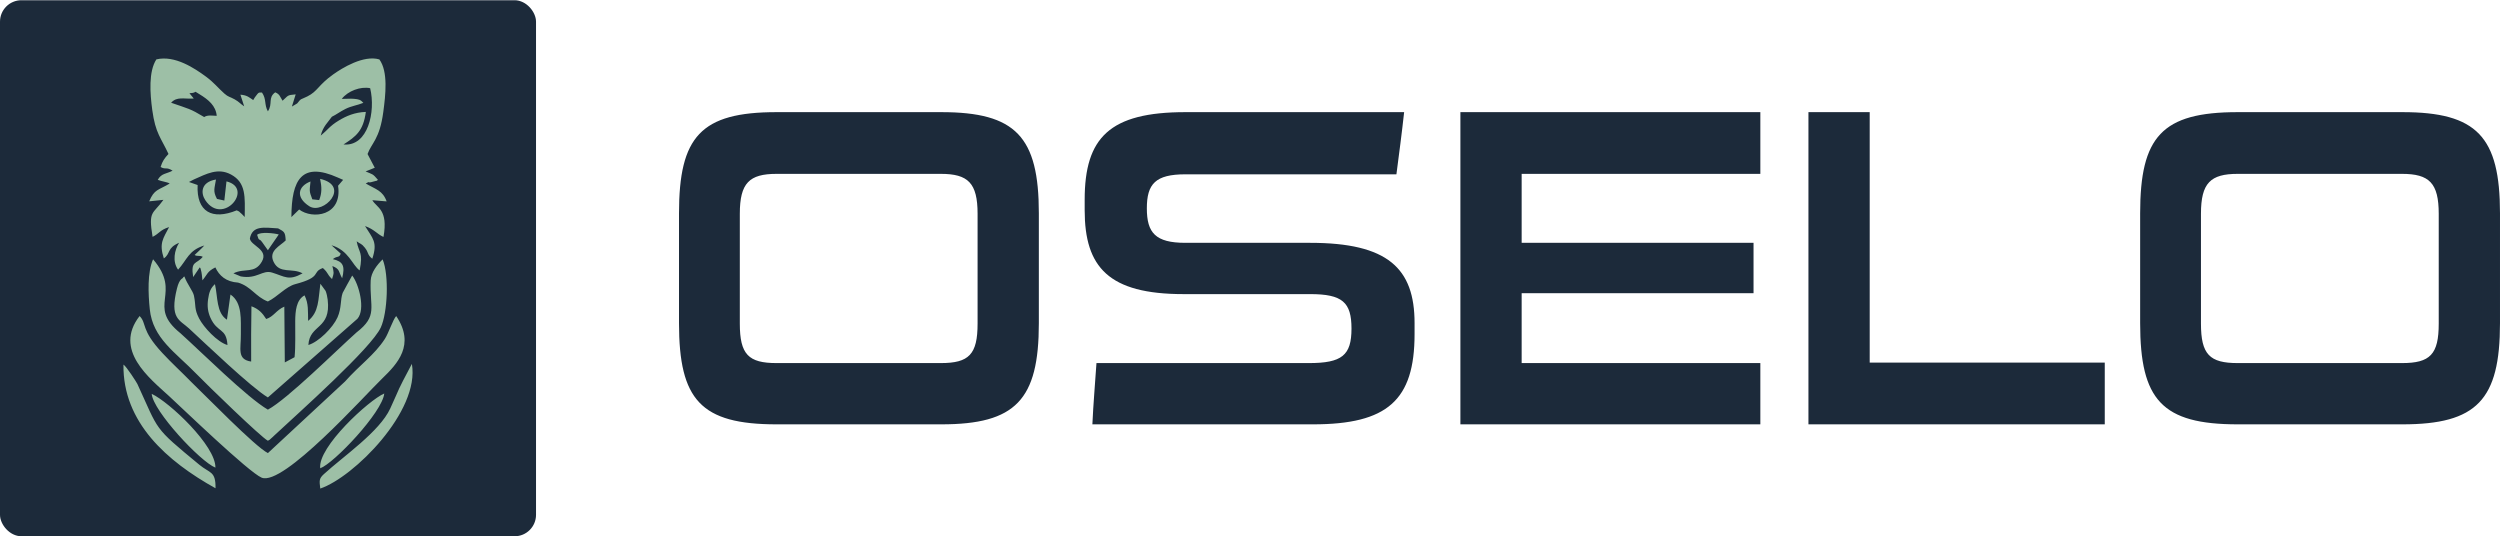
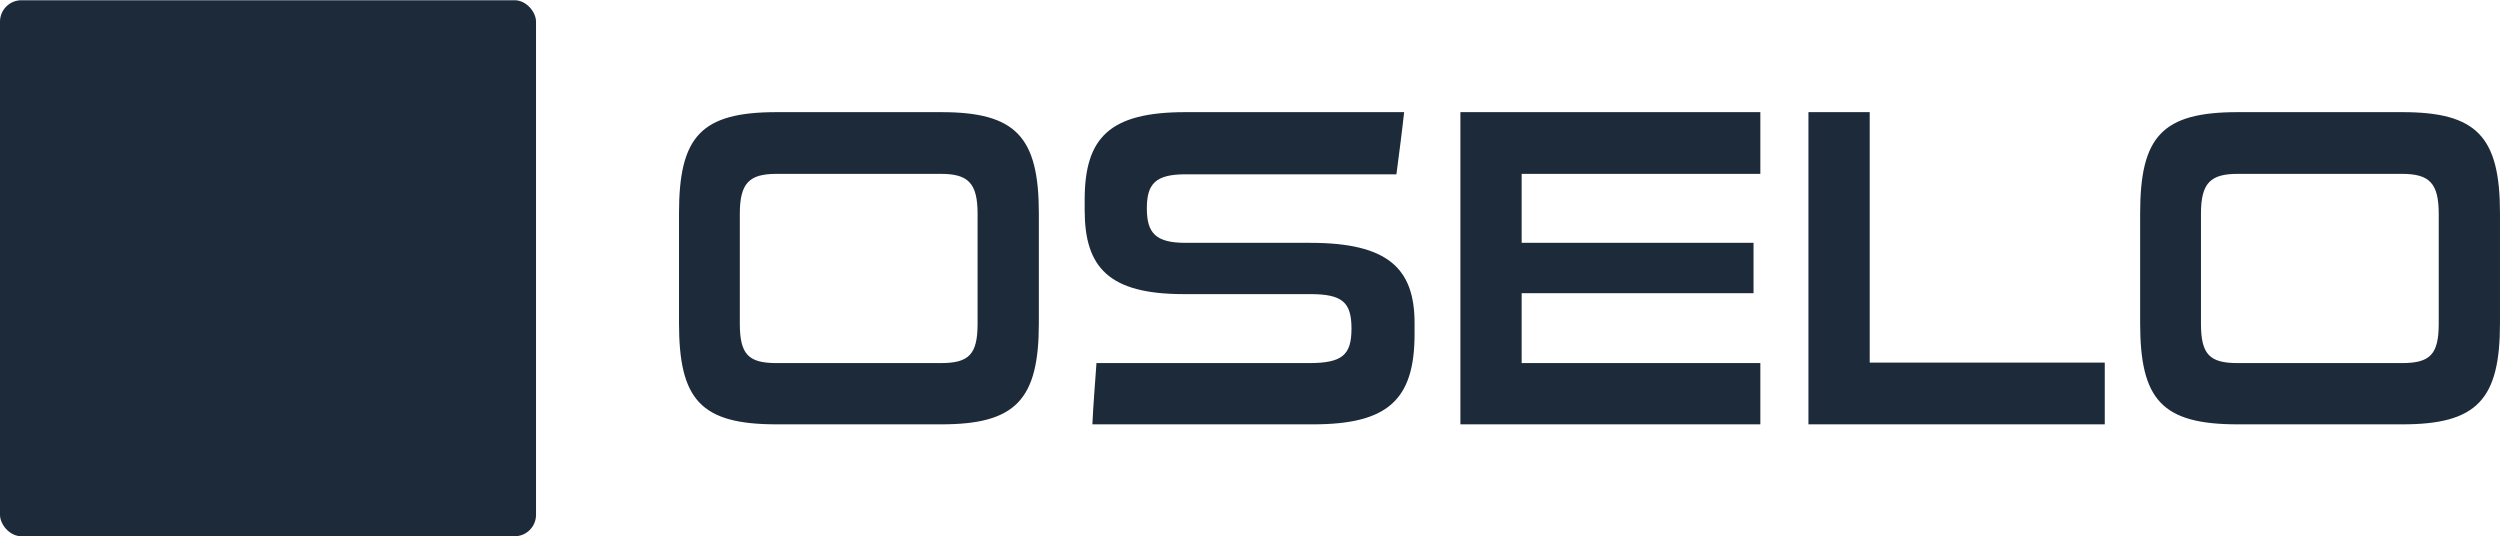
<svg xmlns="http://www.w3.org/2000/svg" xml:space="preserve" width="1.836in" height="0.394in" version="1.1" style="shape-rendering:geometricPrecision; text-rendering:geometricPrecision; image-rendering:optimizeQuality; fill-rule:evenodd; clip-rule:evenodd" viewBox="0 0 8556.11 1834.52">
  <defs>
    <style type="text/css">
   
    .fil0 {fill:#1C2A3A}
    .fil1 {fill:#9DBFA6}
    .fil2 {fill:#1C2A3A;fill-rule:nonzero}
   
  </style>
  </defs>
  <g id="Layer_x0020_1">
    <rect class="fil0" x="-0" y="0" width="1834.51" height="1834.51" rx="73.37" ry="73.37" />
-     <path class="fil1" d="M742.56 679.98l25.2 5.56 7.36 -65.57c95.86,23.57 -12.55,153.99 -72.43,64.46 -15.76,-23.53 -16.55,-61.8 36.48,-70.88 -4.79,31.04 -11.1,39.11 3.39,66.44zm572.55 665.93c-52.44,22.34 -228.64,183.96 -219.12,255.95 46.43,-16.53 212.83,-191.57 219.12,-255.95zm-795.94 1.17c4.46,58.62 166.13,231.85 218.08,252.61 1.61,-74.65 -157.31,-224.2 -218.08,-252.61zm218.42 323.23c1.1,-59.49 -19.22,-50.64 -55.61,-80.73 -159.8,-132.03 -136.18,-112.26 -211.89,-276.37 -2.38,-5.12 -37.22,-59.72 -47.6,-66.31 -2.55,198.6 149.91,331.45 315.11,423.4zm173.48 -579.33c-12.88,-20.42 -25.5,-34.21 -50.48,-43.56l-1.08 95.56 0.09 93.64c-49.67,-7.37 -34.59,-44.3 -35.24,-93.11 -0.64,-48.57 6.18,-108.02 -35.57,-136.36l-12.12 86.25c-36.7,-23.74 -30.89,-77.72 -41.03,-121.76 -14.27,13.23 -20.03,26.49 -23.53,52.15 -3.23,23.55 -0.84,42.9 8.29,63.15 23.83,52.79 54.4,33.15 58.11,93.11 -34.47,-9.85 -81.55,-60.73 -97.22,-91.27 -17.26,-33.62 -10.18,-42.54 -17.52,-77.72 -3.34,-15.99 -22.71,-38.61 -32.69,-65.65 -1.45,1.14 -3.56,1.08 -4.2,3.6 -1.19,4.66 -12.22,1.21 -21.35,37.99 -25.62,103.1 9.45,106.85 41.36,136.25 54.66,50.41 212.79,202.17 269.95,236.11l306.39 -269.18c28.63,-32.39 4.4,-120.42 -17.85,-147.99 -2.68,4.11 -32.26,58.49 -32.63,59.47 -8.44,23.06 -3.21,51.34 -17.61,83.66 -15.87,35.58 -64.73,84.23 -99.71,94.59 3.91,-71.81 78.19,-52 66.07,-155.07 -1.01,-8.62 -3.72,-22.01 -7.1,-30.01l-17.92 -24.56c-7.52,54.75 -4.42,96.39 -41.95,127.11 -0.99,-32.58 2.18,-58.24 -12.23,-87.35 -28.76,15.77 -31.48,54.64 -31.92,87.35 -0.5,39.22 1.71,86.32 -2.26,124.34l-33.38 17.85 -1.65 -190.98c-27.86,11.92 -36.26,34.21 -62.03,42.39zm197.46 530.78c-17.28,15.77 -15.59,22.4 -12.42,49.49 114.49,-38.67 342.05,-265.25 313.49,-426.67 -57.38,108.51 -33.62,64.8 -74.01,152.59 -36.65,79.57 -159.89,163.12 -227.06,224.59zm-409.7 -1221.97c-50.24,-30.12 -51.52,-27.29 -113.19,-49.01 20.36,-22.25 43,-12.11 77.57,-14.34l-14.88 -18.25c32.32,-1.05 8.64,-12.14 34.3,3.41 30.72,18.64 56.13,39.56 59.08,74.03 -14.36,-0.48 -31.46,-3.71 -42.88,4.16zm436.99 -1.08c14.14,-6.62 27.92,-17.43 46.46,-26.67 20.89,-10.4 39.97,-12.22 61.34,-20.87 -9.81,-11.15 -16.16,-12.16 -31.64,-13.72 -13.74,-1.36 -27.84,0.53 -42.32,0.2 21.06,-27.18 64.11,-43.33 97.2,-36.65 19.61,80.82 -7.72,200.67 -91.2,192.58 42.66,-27.31 67.83,-46.32 76.45,-111.41 -38.57,1.47 -66.93,14.01 -92.59,29.53 -31.82,19.26 -35.99,30.39 -61.8,51.58 7.8,-31.6 24.87,-45.54 38.1,-64.57zm-238.45 429.49c-11.83,-16.69 -9.92,0.15 -17.39,-25.35 10.69,-10.95 59.14,-5.61 74.12,-1.21l-37.25 53.98 -19.48 -27.42zm161.21 -123.15c-47.8,-30.6 -38.76,-68.29 4.04,-84.74 -3.08,33.35 -5.1,31.64 6.27,61.1l23.48 2.55c9.59,-24.34 9.13,-43.91 3.23,-72.62 106.22,24.51 10.8,124.31 -37.02,93.71zm-221.16 36.98c-1.28,-1.21 -2.68,-3.06 -3.56,-3.94 -0.88,-0.88 -2.53,-2.79 -3.63,-3.82 -1.06,-1.03 -2.53,-2.57 -3.71,-3.61 -1.14,-1.03 -2.73,-2.42 -3.83,-3.34 -6.51,-5.47 -1.82,-3.56 -12.49,-8.2 -83.73,34.21 -138.36,5.34 -133.83,-86.67l-29.62 -10.4 17.54 -9.01c41.93,-18.4 81.29,-40.72 126.25,-16.6 52.15,27.97 47.91,76.95 46.88,145.59zm-219.87 397.65c-118.29,-95.34 7.83,-134.3 -93.68,-253.13 -19.79,45.49 -16.77,117.54 -11.3,170.71 10.31,100.33 87.33,147.03 160.02,221.95 36.81,37.95 221.67,217.29 244.25,228.4 12.84,-7.41 2.22,-0.72 11.81,-8.66 5.03,-4.16 4.82,-4.44 10.09,-9.34 84.8,-78.85 331.95,-298.87 364.52,-369.68 23.17,-50.33 28.85,-178.49 6.29,-233.01 -18.25,17.76 -39.69,44.44 -40.89,72.36 -4.04,93.88 25.7,120.14 -48.75,177.89 -67.85,60.49 -235.7,227.65 -303.07,264.04 -71.61,-41.62 -229.89,-199.27 -299.3,-261.55zm38.72 168.48c-35.31,-36.19 -68.01,-65.72 -100.35,-100.54 -75.72,-81.46 -52.44,-100.87 -78.18,-126.8 -90.3,115.94 34.1,212.88 100.72,273.87 41.66,38.12 272.39,260.65 316.94,279.25 73.65,30.71 351.24,-279.98 412.6,-339.25 51.82,-50.04 114.35,-115.5 47.95,-213.86 -11.15,12.07 -25.92,58.38 -38.87,78.36 -35.55,54.84 -85.71,88.83 -136.32,145.73l-263.91 244.95c-43.66,-21.68 -215.8,-198.98 -260.57,-241.72zm341.03 -566.02c0.39,-129.06 35.77,-190.36 159.27,-135.15 3.93,1.76 15.3,6.58 17.77,7.8l-17.28 20.09c15.44,104 -88.1,115.83 -133.2,81.31l-26.56 25.95zm-45.54 38.68c21.26,11.37 24.52,12.66 26.03,41.22 -18.98,18.98 -59.89,35.24 -41.29,73.55 20.62,42.5 62.79,19.28 99.07,39.12 -47.86,26.58 -60.13,10.93 -104.44,-2.68 -33.38,-10.27 -50.88,23.35 -107.16,13.19l-25.09 -10.51c38.34,-19.5 72.49,3.06 97.38,-40.24 24.03,-41.8 -38.87,-54.42 -41.05,-79.11 8.77,-45.07 47.71,-37.68 96.56,-34.54zm-136.87 185.57c44.72,13.17 60.18,49.07 101.97,64.64 33.75,-16.73 61.08,-50.79 94.02,-59.47 93.69,-24.69 54.22,-40.63 94.15,-55.08 20.69,18.8 12.25,19.44 31.38,37.79 7.37,-22.4 6.29,-21.85 1.16,-44.61 26.85,10.64 20.45,19.39 33.44,41.82 10.38,-41.64 3.71,-57.08 -31.99,-65.43 16.64,-13 21.77,-2.9 27.06,-18.93l-31.64 -28.63c59.04,17.22 71.17,68.31 96.43,86.17 12.71,-63.72 -2.59,-58.51 -10.24,-99.66 13.52,10.4 15.48,6.09 28.12,22.01 14.03,17.68 7.54,23.75 25.39,37.71 19.26,-57.56 1.17,-69.35 -24.82,-111.89 33.26,12.23 39.47,26.39 63.15,37.33 17.08,-94.59 -23.63,-99.99 -38.15,-125.79l48.97 4.11c-13.57,-37.51 -36.83,-40.9 -71.52,-61.3 19.2,-10.73 -0.04,1.49 27.31,-6.9 17.96,-5.5 5.48,1.03 14.38,-5.65 -18.62,-21.83 -17.19,-17.83 -42.21,-28.72l31.4 -12.64 -24.73 -46.92c13.54,-37.69 41.53,-50.31 53.96,-144.23 7.67,-57.87 17.06,-137.59 -13.5,-179.59 -53.98,-15.87 -127.43,29.44 -158.44,51.65 -51.87,37.14 -52.2,57.16 -88.03,75 -24.85,12.38 -19.9,5.15 -34.76,23.99 -4.46,2.81 -11.78,6.84 -18.16,10.75l12.99 -41.77c-31.04,2.57 -24.65,4.13 -44.96,21.77 -8.68,-13.65 -9.37,-22.34 -25.09,-28.72 -25.9,18.6 -7.47,39.27 -25.09,65.02 -13.08,-22.91 -4.2,-41.36 -20.23,-64.38 -11.7,1.17 -9.06,-4.49 -24.49,16.77l-5.47 9.08c-13.5,-8.62 -19.57,-16.49 -43.91,-18.51l12.99 39.97c-13.9,-9.13 -16.84,-15 -32.54,-23.88 -17.44,-9.89 -21.2,-7.3 -35.58,-20.12 -22.14,-19.75 -35.03,-37.29 -62.49,-57.52 -38.76,-28.54 -106.85,-74.34 -169.98,-59.15 -26.93,41.64 -21.83,115.82 -13.98,173.47 10.91,80.18 29.84,94.59 55.47,150.19 -13.24,14.16 -20.65,24.32 -27.02,44.59 18.1,10.2 18.82,-1.34 41.07,12.55 -21.42,11.61 -37.93,8.33 -50.79,31.37 14,5.72 31.6,7.19 41,12.55 -39.8,23.97 -52.51,18.89 -70.23,61.04l48.68 -5.08c-35.97,50.31 -52.28,35.51 -37.11,126.67 23.46,-11.46 24.93,-23.63 56.48,-33.48 -20.01,39 -35.07,54.86 -17.98,107.25 24.12,-16.69 9.28,-35.02 52.26,-53.52 -15.55,24.78 -24.01,63.61 -3.5,92.06 30.93,-33.86 35.71,-66.47 89.68,-82.76 -8.42,9.98 -23.26,22.84 -33.09,32.45 9.96,6.03 15.61,0.2 27.95,6.27 -22.16,26.76 -42.11,11.72 -32.92,69.39l22.49 -33.22c1.05,1.03 1.78,1.72 2.26,2.46 0.5,0.75 0.75,1.56 0.86,2.79 4.77,16.66 3.98,22.45 6.11,39.11 16.75,-19.44 15.61,-30.27 44.21,-44.24 13.3,28.3 36.45,49.34 77.86,52.02z" />
    <path class="fil2" d="M3221.51 1451.5c254.69,0 333.89,-83.86 333.89,-346.33l0 -375.82c0,-262.46 -79.2,-346.33 -333.89,-346.33l-563.74 0c-259.36,0 -333.91,83.86 -333.91,346.33l0 375.82c0,262.46 74.54,346.33 333.91,346.33l563.74 0zm124.23 -344.77c0,105.6 -29.49,135.11 -125.79,135.11l-562.18 0c-96.3,0 -125.79,-29.51 -125.79,-135.11l0 -375.82c0,-105.62 32.61,-136.67 125.79,-136.67l562.18 0c93.18,0 125.79,31.05 125.79,136.67l0 375.82zm1495.56 -1.56c0,-187.9 -91.62,-274.88 -357.19,-274.88l-427.09 0c-102.5,0 -132.01,-34.15 -132.01,-118.02 0,-83.88 29.51,-116.49 132.01,-116.49l722.15 0c9.32,-71.43 18.64,-141.31 26.41,-212.76l-748.56 0c-259.35,0 -344.77,86.96 -344.77,299.74l0 35.71c0,195.68 82.3,287.32 338.55,287.32l433.31 0c110.26,0 141.31,27.95 141.31,118.02 0,91.64 -32.61,118.03 -145.97,118.03l-726.83 0c-4.66,69.89 -10.86,139.77 -13.98,209.66l754.78 0c254.69,0 347.87,-82.3 347.87,-309.05l0 -37.27zm1183.39 346.33l0 -209.66 -816.89 0 0 -239.17 793.59 0 0 -172.38 -793.59 0 0 -236.05 816.89 0 0 -211.21 -1026.54 0 0 1068.47 1026.54 0zm1178.75 0l0 -211.21 -804.47 0 0 -857.26 -209.66 0 0 1068.47 1014.13 0zm1018.77 0c254.69,0 333.89,-83.86 333.89,-346.33l0 -375.82c0,-262.46 -79.2,-346.33 -333.89,-346.33l-563.74 0c-259.36,0 -333.91,83.86 -333.91,346.33l0 375.82c0,262.46 74.54,346.33 333.91,346.33l563.74 0zm124.23 -344.77c0,105.6 -29.49,135.11 -125.79,135.11l-562.18 0c-96.3,0 -125.79,-29.51 -125.79,-135.11l0 -375.82c0,-105.62 32.61,-136.67 125.79,-136.67l562.18 0c93.18,0 125.79,31.05 125.79,136.67l0 375.82z" />
  </g>
</svg>